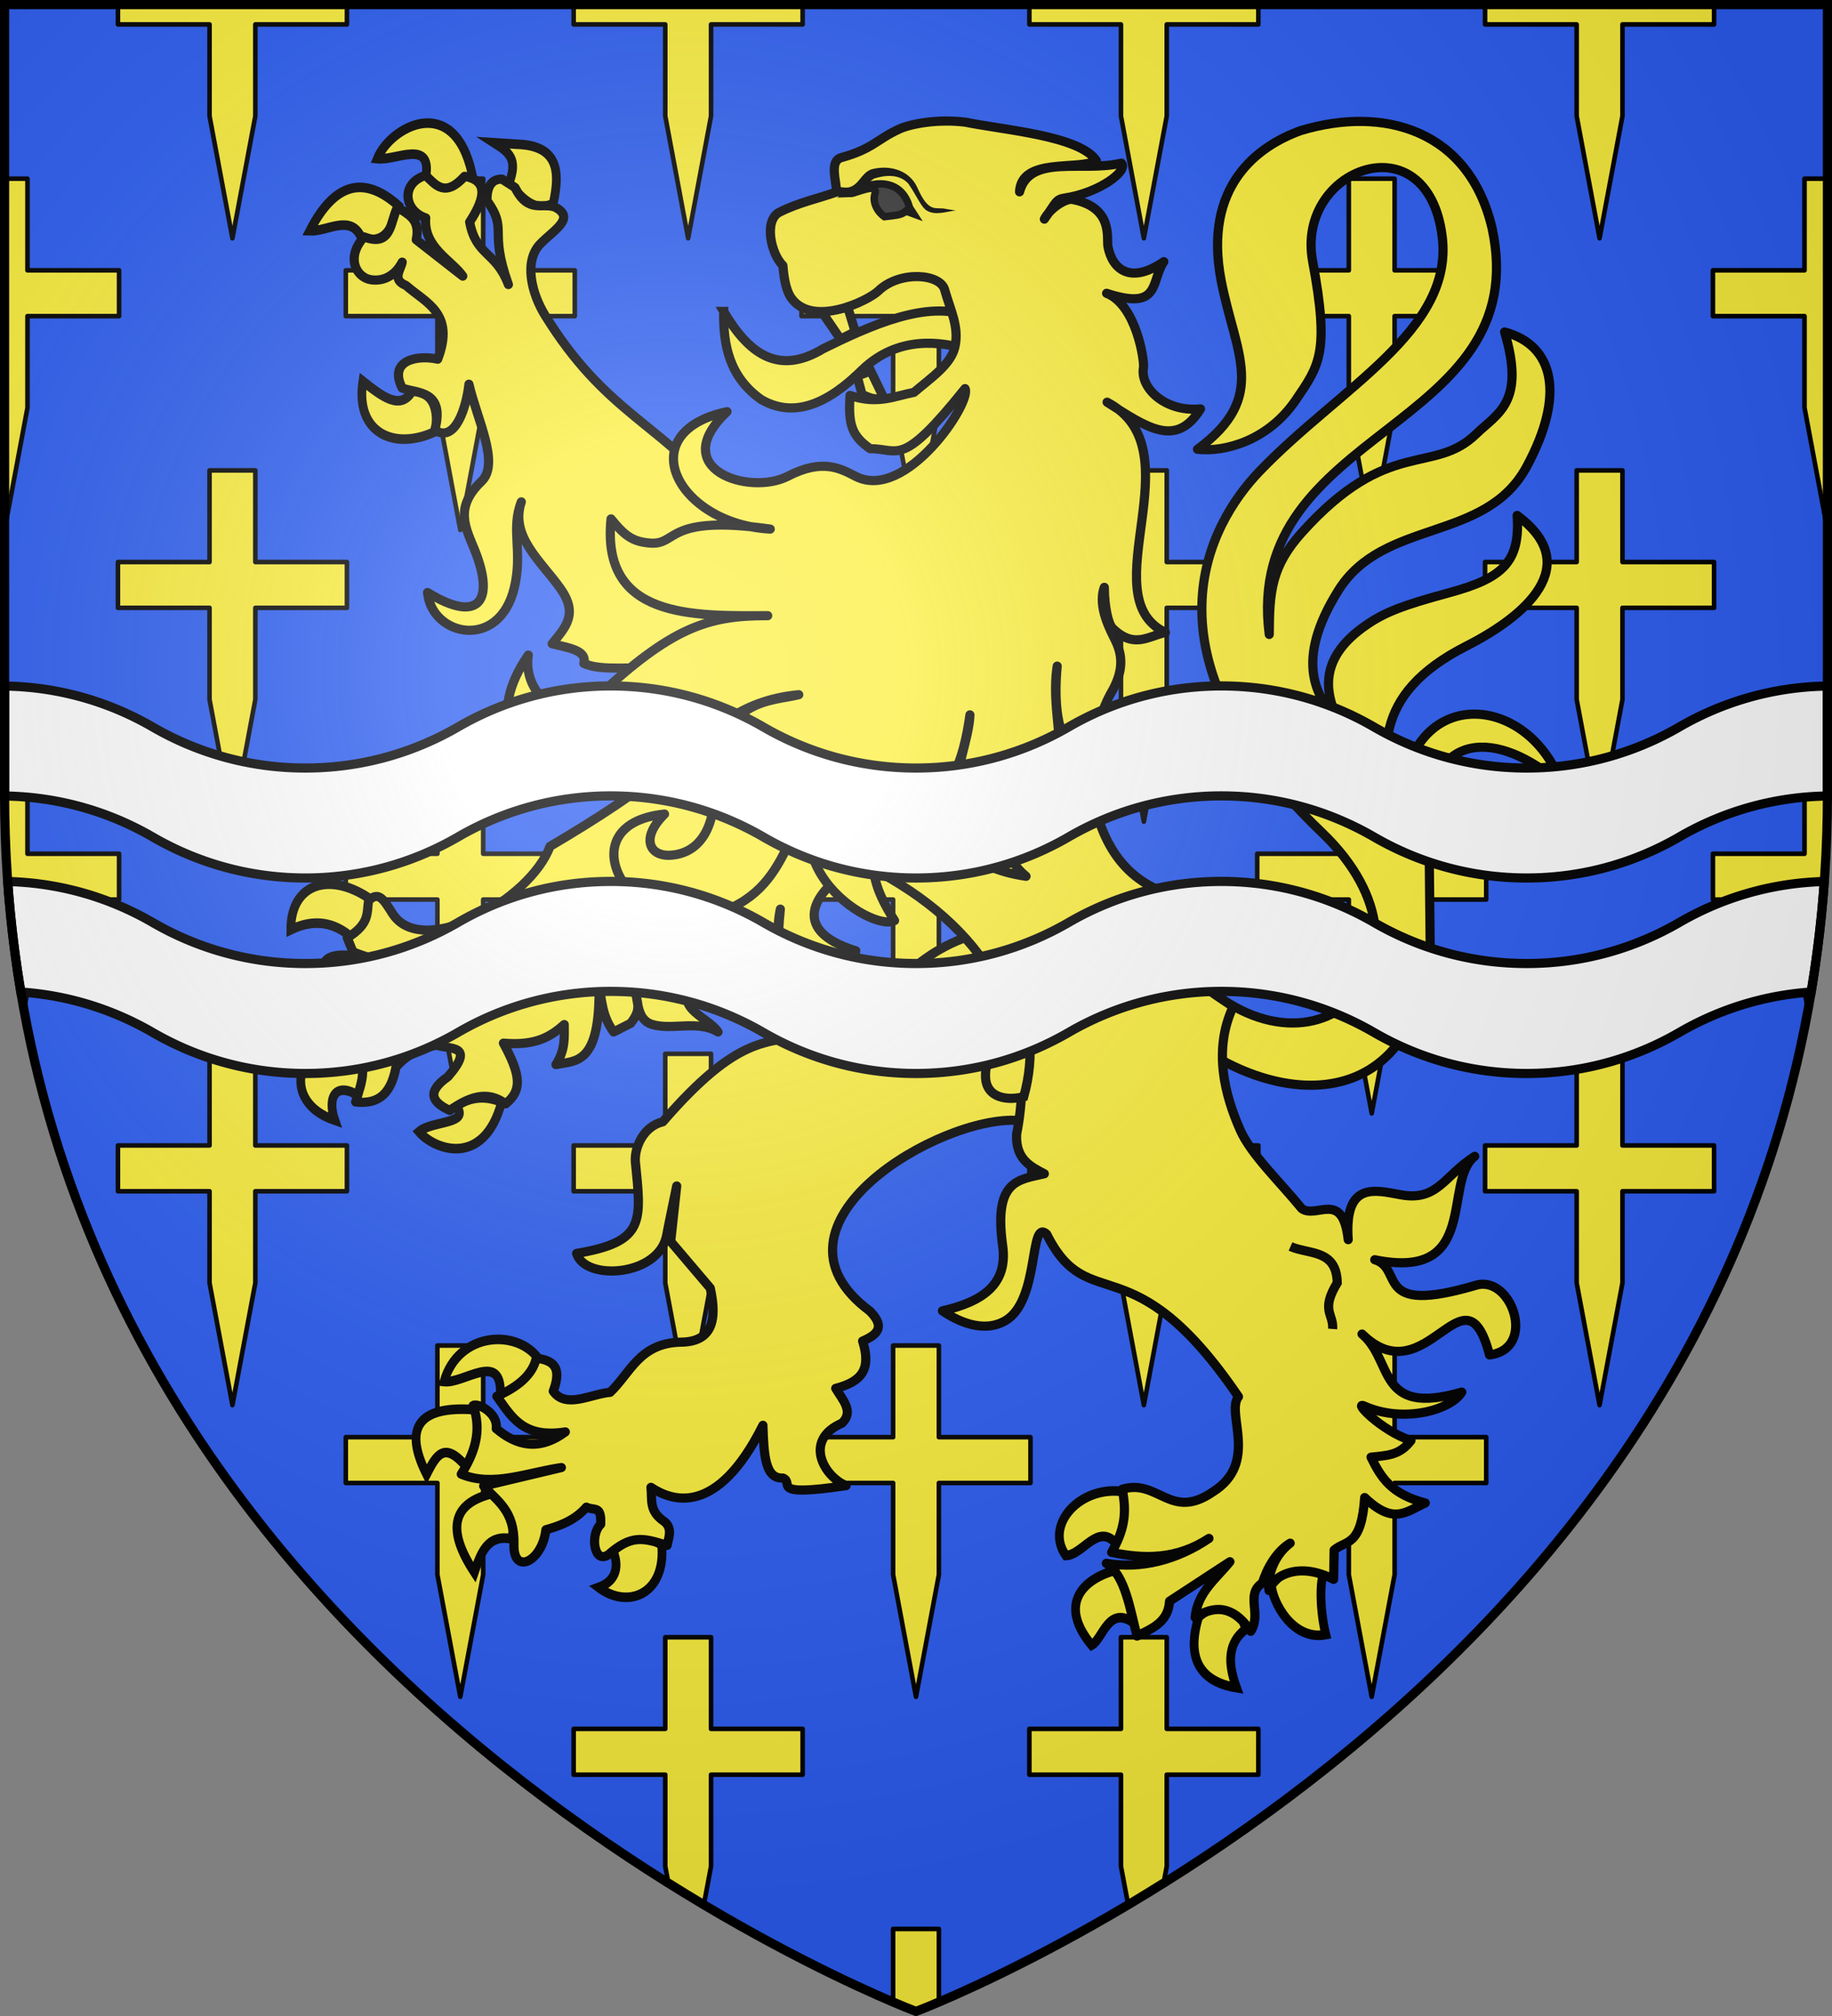
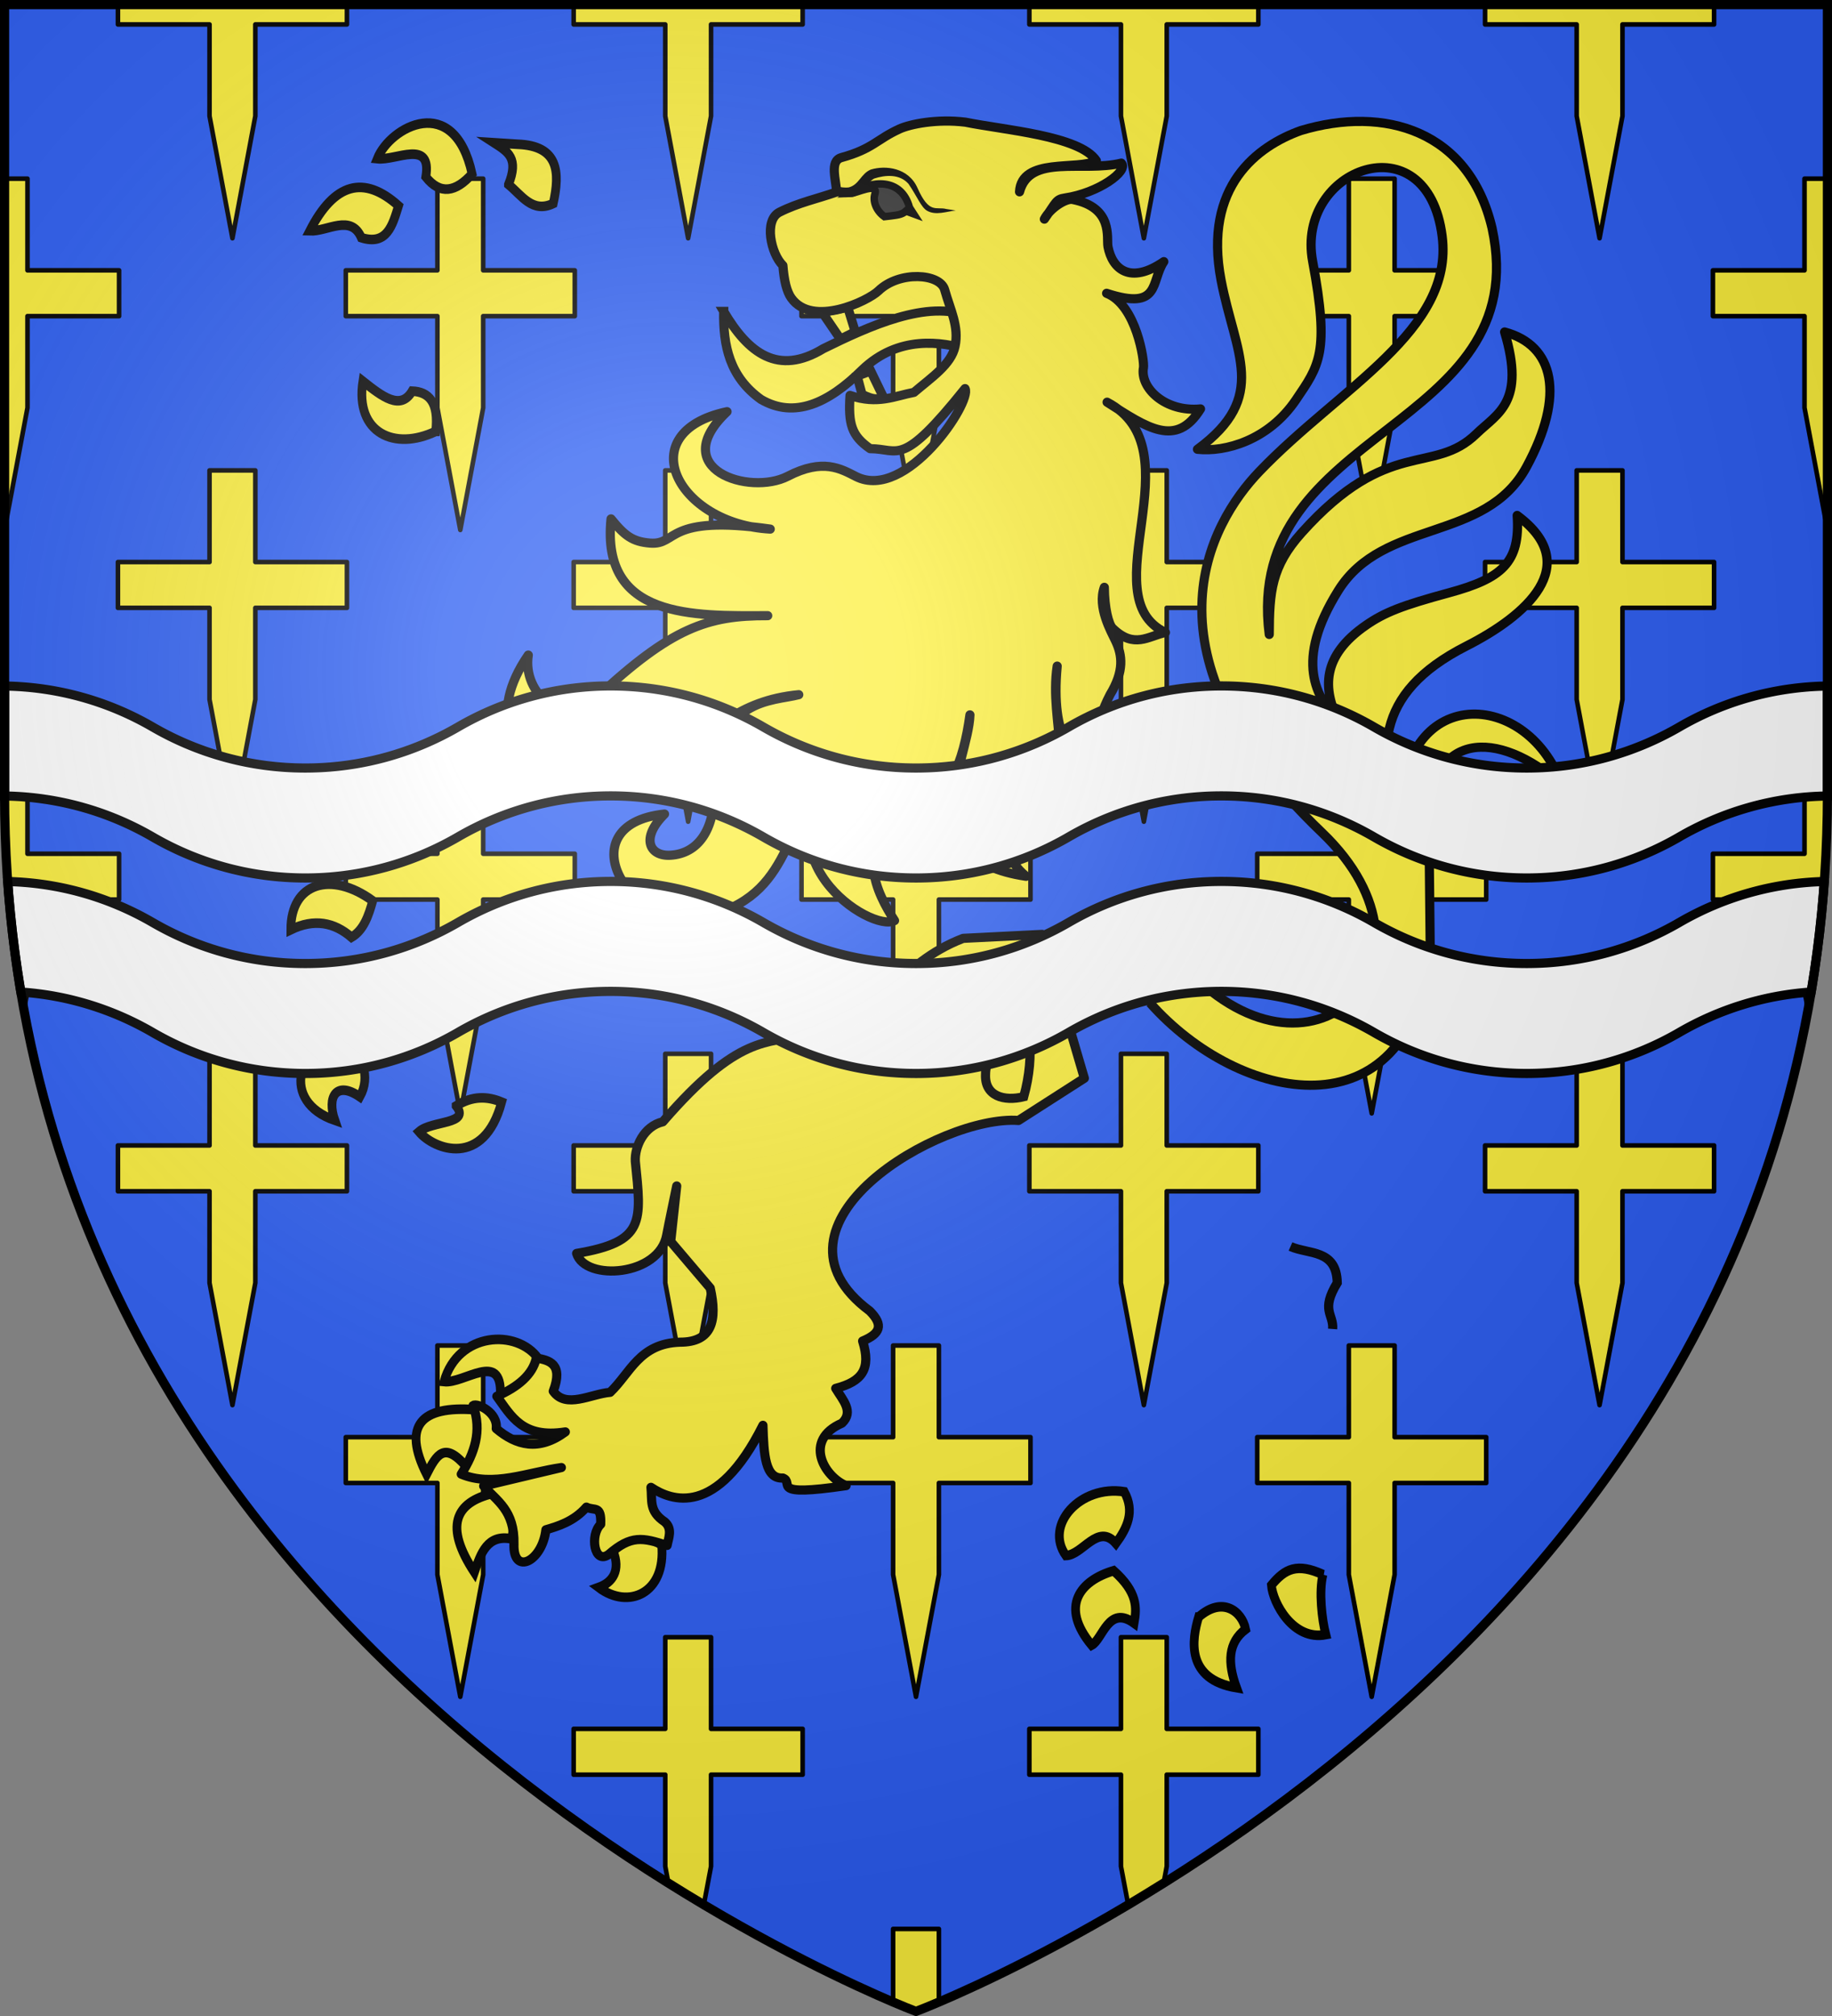
<svg xmlns="http://www.w3.org/2000/svg" xmlns:xlink="http://www.w3.org/1999/xlink" width="600" height="660" version="1.0">
  <rect width="100%" height="100%" fill="#808080" stroke="none" />
  <defs>
    <g id="b">
      <path id="a" d="M0 0v1h.5L0 0z" transform="rotate(18 3.157 -.5)" />
      <use xlink:href="#a" width="810" height="540" transform="scale(-1 1)" />
    </g>
    <g id="c">
      <use xlink:href="#b" width="810" height="540" transform="rotate(72)" />
      <use xlink:href="#b" width="810" height="540" transform="rotate(144)" />
    </g>
    <g id="f">
      <path id="e" d="M0 0v1h.5L0 0z" transform="rotate(18 3.157 -.5)" />
      <use xlink:href="#e" width="810" height="540" transform="scale(-1 1)" />
    </g>
    <g id="g">
      <use xlink:href="#f" width="810" height="540" transform="rotate(72)" />
      <use xlink:href="#f" width="810" height="540" transform="rotate(144)" />
    </g>
    <path id="j" d="M-298.5-298.5h597V-40C298.5 246.31 0 358.5 0 358.5S-298.5 246.31-298.5-40v-258.5z" />
    <path id="d" d="M2.922 27.672c0-5.951 2.317-9.843 5.579-11.012 1.448-.519 3.307-.273 5.018 1.447 2.119 2.129 2.736 7.993-3.483 9.121.658-.956.619-3.081-.714-3.787-.99-.524-2.113-.253-2.676.123-.824.552-1.729 2.106-1.679 4.108H2.922z" />
    <radialGradient id="h" cx="-80" cy="-80" r="405" gradientUnits="userSpaceOnUse">
      <stop offset="0" style="stop-color:#fff;stop-opacity:.31" />
      <stop offset=".19" style="stop-color:#fff;stop-opacity:.25" />
      <stop offset=".6" style="stop-color:#6b6b6b;stop-opacity:.125" />
      <stop offset="1" style="stop-color:#000;stop-opacity:.125" />
    </radialGradient>
    <linearGradient id="i">
      <stop offset="0" style="stop-color:white;stop-opacity:.314" />
      <stop offset=".19" style="stop-color:white;stop-opacity:.251" />
      <stop offset=".6" style="stop-color:#6b6b6b;stop-opacity:.125" />
      <stop offset="1" style="stop-color:black;stop-opacity:.125" />
    </linearGradient>
  </defs>
  <g transform="translate(300 300)">
    <use xlink:href="#j" width="600" height="660" style="fill:#2b5df2" />
    <path d="M-261.375-298.5v6.5h30v30l7.5 40 7.5-40v-30h30v-6.5h-75zm149.25 0v6.5h30v30l7.5 40 7.5-40v-30h30v-6.5h-75zm149.25 0v6.5h30v30l7.5 40 7.5-40v-30h30v-6.5h-75zm149.25 0v6.5h30v30l7.5 40 7.5-40v-30h30v-6.5h-75zm-484.875 57v115l7.5-40v-30h30v-15h-30v-30h-7.5zm141.75 0v30h-30v15h30v30l7.5 40 7.5-40v-30h30v-15h-30v-30h-15zm149.25 0v30h-30v15h30v30l7.5 40 7.5-40v-30h30v-15h-30v-30h-15zm149.25 0v30h-30v15h30v30l7.5 40 7.5-40v-30h30v-15h-30v-30h-15zm149.25 0v30h-30v15h30v30l7.5 40v-115H291zM-231.375-146v30h-30v15h30v30l7.5 40 7.5-40v-30h30v-15h-30v-30h-15zm149.25 0v30h-30v15h30v30l7.5 40 7.5-40v-30h30v-15h-30v-30h-15zm149.25 0v30h-30v15h30v30l7.5 40 7.5-40v-30h30v-15h-30v-30h-15zm149.25 0v30h-30v15h30v30l7.5 40 7.5-40v-30h30v-15h-30v-30h-15zM-298.5-50.5V-40c0 24.827 2.275 48.345 6.375 70.594L-291 24.5v-30h30v-15h-30v-30h-7.5zm141.75 0v30h-30v15h30v30l7.5 40 7.5-40v-30h30v-15h-30v-30h-15zm149.25 0v30h-30v15h30v30l7.5 40 7.5-40v-30h30v-15h-30v-30h-15zm149.25 0v30h-30v15h30v30l7.5 40 7.5-40v-30h30v-15h-30v-30h-15zm149.25 0v30h-30v15h30v30l1.125 6.094c4.1-22.25 6.375-45.767 6.375-70.594v-10.5H291zM-231.375 45v30h-30v15h30v30l7.5 40 7.5-40V90h30V75h-30V45h-15zm149.25 0v30h-30v15h30v30l7.5 40 7.5-40V90h30V75h-30V45h-15zm149.25 0v30h-30v15h30v30l7.5 40 7.5-40V90h30V75h-30V45h-15zm149.25 0v30h-30v15h30v30l7.5 40 7.5-40V90h30V75h-30V45h-15zm-373.125 95.5v30h-30v15h30v30l7.5 40 7.5-40v-30h30v-15h-30v-30h-15zm149.25 0v30h-30v15h30v30l7.5 40 7.5-40v-30h30v-15h-30v-30h-15zm149.25 0v30h-30v15h30v30l7.5 40 7.5-40v-30h30v-15h-30v-30h-15zM-82.125 236v30h-30v15h30v30l1.031 5.5c3.95 2.472 7.821 4.85 11.594 7.094L-67.125 311v-30h30v-15h-30v-30h-15zm149.25 0v30h-30v15h30v30l2.375 12.594a600.752 600.752 0 0 0 11.594-7.094l1.031-5.5v-30h30v-15h-30v-30h-15zM-7.5 331.5v23.938C-2.674 357.493 0 358.5 0 358.5s2.674-1.007 7.5-3.063V331.5h-15z" style="opacity:1;fill:#fcef3c;fill-opacity:1;stroke:#000;stroke-width:1.5;stroke-linecap:butt;stroke-linejoin:round;stroke-miterlimit:4;stroke-dasharray:none;stroke-opacity:1" />
  </g>
  <path d="M86.603 14.933c42.37 47.836 90.778.128 46.294-42.43-60.99-58.347-36.899-100.976-20.434-118.146 26.453-27.586 63.76-46.112 59.864-76.989-4.845-38.394-48.126-22.286-42.417 8.214 5.618 30.017 2.113 34.094-5.475 45.315-8.986 13.288-23.234 17.198-32.258 16.19 23.467-17.26 12.38-31.162 7.747-55.33-5.918-30.875 11.978-43.953 26.125-49.021 27.405-8.246 55.123-.015 62.618 31.95 14.317 66.571-81.786 64.993-72.976 133.018.063-13.874.64-22.17 10.614-33.29 28.45-31.716 43.076-18.643 57.228-32.399 6.92-6.726 16.158-10.209 9.24-33.33 16.165 4.321 19.99 20.552 7.172 44.189-13.476 24.851-46.828 16.768-61.623 40.426-14.498 23.184-7.3 35.013.178 42.99-5.366-10.763-5.68-21.557 8.912-31.622 6.124-4.224 11.833-6.438 27.174-10.607 17.284-4.698 23.387-9.861 22.298-25.313 22.065 16.326 2.683 32.961-16.566 42.725-31.086 15.768-29.146 36.062-21.538 60.034-2.723-48.064 41.119-47.132 52.761-14.456-21.333-18.998-43.865-17.27-43.56 12.35l.444 43.095c-7.36 59.843-62.516 48.916-91.789 15.835" style="fill:#fcef3c;fill-opacity:1;stroke:#000;stroke-width:3;stroke-linejoin:round;stroke-miterlimit:4;stroke-dasharray:none;stroke-opacity:1" transform="translate(300 300)" />
  <path d="M-62.984-198.047c-.2 11.144 1.896 21.468 12.259 28.835 10.864 6.298 21.942 1.317 33.091-9.704 11.785-11.336 25.96-9.347 34.91-6.536 1.474-5.242-.334-7.372.067-10.882-13.38-5.785-32.862 3.193-47.692 10.478-14.849 9.024-24.58 1.463-32.635-12.191z" style="fill:#fcef3c;fill-opacity:1;stroke:#000;stroke-width:3;stroke-miterlimit:4;stroke-dasharray:none;stroke-opacity:1" transform="translate(300 300)" />
  <g style="fill:#fcef3c;stroke:#000;stroke-width:2.954;stroke-opacity:1">
    <path d="M862.664 472.577c-7.188-9.211-27.082-8.293-31.832 7.086 6.816.68 19.456-9.608 19.006 3.82 8.305-.468 10.708-4.693 12.826-10.906z" style="fill:#fcef3c;fill-opacity:1;stroke:#000;stroke-width:2.954;stroke-linejoin:miter;stroke-miterlimit:4;stroke-dasharray:none;stroke-opacity:1" transform="matrix(.971 0 0 1.062 -661.317 -57.09)" />
-     <path d="M838.453 505.987c-7.478-8.031-10.06-3.885-13.504 2.243-8.187-14.961-2.04-21.175 16.37-19.903 2.197 4.713 1.025 12.246-2.866 17.66zM847.459 514.084c-13.091 2.806-16.482 10.313-6.395 24.351 2.187-5.864 4.356-11.75 12.534-10.302 1.483-4.79-.707-9.68-6.14-14.05zM887.874 531.88c2.56 5.972-.09 9.655-4.86 11.238 9.901 6.854 22.754 1.966 21.23-13.112-7.109-4.021-11.075-2.607-16.37 1.873z" style="fill:#fcef3c;fill-opacity:1;stroke:#000;stroke-width:2.954;stroke-miterlimit:4;stroke-dasharray:none;stroke-opacity:1" transform="matrix(.971 0 0 1.062 -661.317 -57.09)" />
+     <path d="M838.453 505.987c-7.478-8.031-10.06-3.885-13.504 2.243-8.187-14.961-2.04-21.175 16.37-19.903 2.197 4.713 1.025 12.246-2.866 17.66zM847.459 514.084c-13.091 2.806-16.482 10.313-6.395 24.351 2.187-5.864 4.356-11.75 12.534-10.302 1.483-4.79-.707-9.68-6.14-14.05zM887.874 531.88c2.56 5.972-.09 9.655-4.86 11.238 9.901 6.854 22.754 1.966 21.23-13.112-7.109-4.021-11.075-2.607-16.37 1.873" style="fill:#fcef3c;fill-opacity:1;stroke:#000;stroke-width:2.954;stroke-miterlimit:4;stroke-dasharray:none;stroke-opacity:1" transform="matrix(.971 0 0 1.062 -661.317 -57.09)" />
  </g>
  <path d="M15.442 7.198c-21.876 8.404-25.737 25.267-51.77 31.539-12.596 3.034-21.762-.202-46.595 28.514-6.256 1.476-9.233 8.195-9.004 12.918 1.983 19.86 3.315 26.379-19.222 30.177 2.745 9.162 27.102 7.553 29.512-6.056.377-2.127 3.268-16.022 3.268-16.022l-1.973 18.182 12.95 15.238c2.355 10.512.695 17.757-9.922 17.714-13.286.431-16.217 10.079-22.866 16.418-6.383.543-14.494 5.494-18.623-.366 3.424-9.072-1.4-10.126-5.537-10.867-1.233 5.499-6.024 9.47-12.943 12.529 4.723 6.418 8.308 13.88 22.435 11.665-8.687 6.403-16.041 4.5-22.627-1.077.626-5.36-6.34-8.522-7.573-7.564 2.984 8.44.405 15.644-3.883 22.466 10.3 4.324 21.751-.578 32.788-2.16l-25.454 6.049c4.372 4.915 10.142 7.964 9.923 19.01-.349 10.402 9.244 5.785 10.466-4.694 3.85-1.126 9.17-2.682 13.262-7.404 2.617 1.318 4.965-.798 4.674 5.617-3.613 3.456-2.12 13.415 2.669 9.827 7.298-6.304 10.979-5.526 19.086-2.915.418-2.304 1.895-5.42-.799-7.725-5.255-3.515-4.025-6.97-4.49-11.284 6.615 4.401 21.47 10.086 36.671-20.306.292 9.614.706 17.6 6.524 17.25 4.068 1.594-5.126 6.3 20.71 2.497-7.236-2.96-14.092-14.906-1.356-20.45 4-3.798.23-7.596-2.037-11.394 8.65-2.234 11.666-6.35 8.812-15.495 5.693-2.382 6.993-5.144 2.34-9.827-38.152-28.308 23.167-64.233 48.704-62.383l21.572-13.825L41.328 5.902 15.442 7.198z" style="fill:#fcef3c;fill-opacity:1;stroke:#000;stroke-width:3;stroke-linejoin:round;stroke-miterlimit:4;stroke-dasharray:none;stroke-opacity:1" transform="translate(300 300)" />
  <g style="fill:#fcef3c;stroke:#000;stroke-width:2.954;stroke-opacity:1">
    <path d="M799.626 342.685c-5.852-4.625-12.566-5.83-20.464-2.342-.056-14.538 13.622-18.222 27.626-8.897-1.412 4.639-3.066 9.057-7.162 11.239zM773.28 370.783c-3.419-12.474.547-20.053 16.881-19.435 2.937 3.872 7.292 6.562 3.07 16.391-7.79-5.24-14.203-2.924-19.952 3.044zM798.09 372.89c4.946 6.322 8.193 12.644 4.35 18.967-8.001-5.031-11.16.056-8.442 7.258-18.46-5.81-12.894-23.612 4.093-26.225zM834.925 394.666c5.494-3.163 10.533-2.989 15.347-1.17-5.978 20.376-22.706 14.734-27.881 9.132 4.344-3.472 17.501-2.217 12.534-7.962z" style="fill:#fcef3c;fill-opacity:1;stroke:#000;stroke-width:2.954;stroke-miterlimit:4;stroke-dasharray:none;stroke-opacity:1" transform="matrix(.971 0 0 1.062 -661.317 -57.09)" />
  </g>
  <g style="fill:#fcef3c;stroke:#000;stroke-width:2.954;stroke-opacity:1">
    <path d="M828.018 186.74c-13.82 6.043-27.245.561-24.555-15.454 6.568 4.735 12.686 9.137 16.626 3.044 5.688.234 9.047 3.454 7.93 12.41zM802.95 127.031c-3.537-7.426-11.437-1.875-17.393-2.107 8.263-14.803 18.254-17.275 29.928-7.727-2.034 6.026-3.863 12.314-12.534 9.834zM808.322 102.68c6.403.636 18.51-6.186 16.371 5.62 4.844 5.575 10.078 4.72 15.603-.937-6.06-25.406-27.664-14.525-31.974-4.683zM852.574 110.64c3.55-8.067-.098-10.077-4.86-12.877l7.93.468c13.867.447 14.36 8.545 12.022 18.264-7.023 3.063-10.621-2.492-15.092-5.854z" style="fill:#fcef3c;fill-opacity:1;stroke:#000;stroke-width:2.954;stroke-miterlimit:4;stroke-dasharray:none;stroke-opacity:1" transform="matrix(.971 0 0 1.062 -661.317 -57.09)" />
  </g>
  <g style="fill:#fcef3c;stroke:#000;stroke-width:2.954;stroke-opacity:1">
    <path d="M1060.277 513.615c3.647 6.117 1 11.122-2.813 15.923-6.094-6.431-11.19 3.576-16.883 3.746-7.364-9.437 4.845-21.822 19.696-19.669zM1063.602 554.123c.898-4.801 1.243-9.466-6.906-16.156-11.329 3.055-18.268 10.955-7.418 22.947 3.764-1.828 5.655-12.549 14.324-6.79zM1085.345 552.25c7.949-6.469 14.594-1.902 15.859 3.747-5.95 4.148-6.17 10.254-3.07 18.03-17.188-2.611-15.061-14.877-12.79-21.777zM1127.295 539.138c-1.437 5.246-.349 13.895.941 18.517-11.056 1.957-17.877-9.844-18.335-15.24 4.608-5.116 8.694-6.899 17.394-3.277z" style="fill:#fcef3c;fill-opacity:1;stroke:#000;stroke-width:2.954;stroke-miterlimit:4;stroke-dasharray:none;stroke-opacity:1" transform="matrix(.971 0 0 1.062 -661.317 -57.09)" />
  </g>
-   <path d="M-160.616-242.58c-8.187 2.54-7.158 11.523.043 13.928-.834 9.594 8.557 13.884 12.142 19.05l-15.24-11.899c1.456-7.06-2.956-8.25-6.112-10.691-2.492 4.688-1.77 13.276-10.977 9.747-6.135 6.781-2.533 13.407 2.414 14.053 4.283.559 7.937-1.645 10.072-5.78-.543 2.682-3.45 5.699 1.245 7.63 6.536 5.733 16.17 9.146 10.374 24.14-6.124-1.43-16.37.058-11.619 9.445 4.782 1.746 14.183.687 10.676 13.751 6.73 4.473 10.393-7.658 11.18-15.008 2.64 11.526 10.247 25.968 4.098 31.819-9.138 8.696-5 15.45-2.15 22.629 6.784 17.088.838 23.807-15.5 13.738 1.275 14.25 23.502 19.23 28.426-1.622 2.8-11.859-1.25-19.071 2.287-28.045-3.827 11.254 6.517 19.441 12.854 28.433 5.898 8.37 1.563 12.658-2.754 18.02 5.073 1.33 11.495 1.991 10.374 6.422 5.7 2.759 17.696.77 23.46 1.792l4.577 31.158c-9.047 8.503-24.126 18.13-39.137 26.965-6.42 17.65-41.926 37.09-51.554 21.999-3.05-4.782-4.508-7.329-7.814-4.319-.738 3.895.608 7.578-7.017 12.24l1.849 4.571c6.775 2.878 12.24 3.137 18.296 4.571-8.833-1.048-26.597-7.294-27.925-.016l-.745.923c9.02 6.11 3.368 12.25 2.753 18.36 3.763 1.11 7.517 4.587 11.28-2.758l10.072-1.851c-9.578 3.821-11.938 6.744-15.278 9.784 7.5 7.28 4.338 13.678 2.452 20.173 6.606.689 11.39-1.66 13.199-11.382 3.966-4.758 9.393-6.52 13.359-7.242 4.111 1.51 12.956-.353 3.659 10.351-7.238 5.063-5.114 8.4.603 11.031 6.102-4.266 12.195-6.772 18.296-2.153 5.398-4.347 5.075-9.233-.725-19.871 10.732.932 15.55-2.241 19.927-6.082-.009 4.152.424 8.173-2.716 13.108 6.09-1.402 14.683.687 14.08-26.172.936 5.16.998 10.321 4.82 15.481l5.564-2.83c4.054-5.194 1.737-6.634 1.452-11.827.886 4.819.662 10.658 5.508 12.178 6.531 2.048 15.05-1.534 21.653 2.48-3.105-4.784-13.889-7.384-8.864-15.01 4.711-7.15-.847-11.725-5.993-12.2 3.54 1.145 17.238 1.164 21.299-4.962 5.389 12.07 11.331 15.906 16.72 16.91-1.513-5.97-4.75-5.157-2.753-24.95-5.577 27.266 25.035 14.925 24.746 13.654-22.777-7.048-13.429-20.385 1.585-28.824C18.663.198 41.159 29.528 32.945 71.35c-.337 8.065 4.379 10.475 9.092 12.92-8.394 2.01-16.658 1.9-13.656 23.573 1.765 12.74-6.727 18.344-19.73 21.307 4.527 3.084 13.226 7.573 20.684 3.176 11.297-6.66 7.646-33.638 13.456-28.298 13.919 27.814 27.793 1.727 62.82 53.228-4.242 5.346 6.898 21.67-8.46 31.204-13.776 9.482-17.793-4.45-29.613-.906 1.571 7.863.699 13.376-3.47 20.664 10.63 2.187 21.245 2.388 31.876-4.571-10.44 7.087-22.27 10.108-33.612 8.16 6.316 3.89 7.863 15.76 10.072 23.8 4.867-2.478 10.213-4.484 10.639-11.41l19.767-12.92c-4.488 5.59-10.617 10.003-11.393 18.247 7.9-5.07 13.626-2.308 18.22 4.534 3.669-5.716-1.896-12.14 3.812-15.814 1.38-4.505 4.41-10.195 9.09-13.048-5.375 4.054-7.632 11.115-6.916 15.523-.621-2.127 7.225-10.817 21.15-3.67l.177-9.587c3.833-3.33 8.904-.958 9.997-17.188 9.491 9.045 13.514 4.664 19.842 1.775-11.074-2.874-14.436-8.174-17.763-14.998 4.918-.577 9.282-.39 13.081-5.452-9.542-3.055-19.271-13.056-15.274-11.283 13.131 5.823 28.62 1.092 31.915-4.571-27.992 8.124-22.2-10.241-32.669-19.002 21.165 20.693 33.645-24.195 41.76 6.838 15.64-1.981 7.29-26.273-4.414-22.818-34.046 10.052-23.365-5.417-33.177-8.349 34.611 7.094 22.13-25.657 32.745-33.862-10.168 6.484-12.162 14.914-24.465 12.556-8.337-1.522-18.299-4.3-16.976 14.733-1.81-16.45-10.351-6.692-15.203-10.162-7.4-9.058-16.635-17.707-20.205-25.816-4.93-11.195-8.952-25.996-2.289-40.277-7.031-4.966-25.643-14.382-22.321-37.342C50.99-19.191 56.93-59.219 53.182-92.151l-117.564-45.824c-19.886-23.782-37.38-26.985-57.076-58.745-4.506-7.267-7.08-17.874-1.503-23.523 4.587-4.646 11.514-8.385 4.747-11.95-4.376-1.577-8.752 2.22-13.128-6.421l-4.263-2.758c-3.19-.005-4.967 2.145-4.904 7.027 7.025 9.835.465 9.224 7.017 27.502-4.154-10.958-10.613-9.29-12.69-20.476 4.1-6.31 7.148-13.444-1.645-14.96-6.48 7.089-9.447 2.823-12.789-.302z" style="fill:#fcef3c;fill-opacity:1;stroke:#000;stroke-width:3;stroke-linejoin:round;stroke-miterlimit:4;stroke-dasharray:none;stroke-opacity:1" transform="translate(300 300)" />
  <path d="M21.482 15.348c.147 13.1 5.755 17.375 6.04 27.71l10.943 1.786c-8.983-1.53-15.618-.733-15.688 6.854-.342 7.172 6.042 8.936 12.511 7.345 7.893-28.497-8.91-45.369-13.806-43.695z" style="fill:#fcef3c;fill-opacity:1;stroke:#000;stroke-width:3;stroke-miterlimit:4;stroke-dasharray:none;stroke-opacity:1" transform="translate(300 300)" />
  <path d="M122.652 108.08c5.998 2.66 15.074.836 15.316 11.88-5.54 9.076-1.144 10.19-1.51 15.122" style="opacity:.98;fill:none;fill-opacity:1;stroke:#000;stroke-width:3;stroke-miterlimit:4;stroke-dasharray:none;stroke-opacity:1" transform="translate(300 300)" />
  <path d="m-10.276-169.139-4.561-9.418-4.443 1.68 1.607 6.003c4.157 1.965 3.879 1.167 7.397 1.735zM-30.72-197.732l8.356-1.664 2.456 7.992-4.836 2.426-5.975-8.754z" style="fill:#fcef3c;fill-opacity:1;stroke:#000;stroke-width:3;stroke-miterlimit:4;stroke-dasharray:none;stroke-opacity:1" transform="translate(300 300)" />
  <path d="M9.383-205.15c-1.491-5.34-14.823-6.26-21.67.357-3.44 3.322-21.676 12.086-28.58 2.33-1.445-2.04-2.35-5.623-2.726-10.615-3.904-3.774-6.33-14.814-1.121-17.454 6.177-3.132 12.457-4.403 18.686-6.605-.05-3.776-2.425-10.168 1.627-11.283 10.237-2.817 11.567-5.985 18.983-9.356 3.515-1.598 12.203-3.371 21.567-2.231 12.57 2.578 37.5 4.429 42.913 12.6-5.942 3.317-24.603-1.209-25.152 10.209 3.417-12.548 20.698-6.303 33.329-9.399 2.524 2.535-7.402 9.778-18.448 11.415-2.988.443-2.77 1.26-6.751 6.92 1.782-3.516 7.023-6.874 9.254-6.436 13.487 2.648 11.032 12.596 11.587 15.49 1.377 7.175 7.136 12.533 18.28 4.865-4.368 6.486-.882 16.205-18.736 10.364 9.79 3.827 12.449 22.27 12.069 24.369-1.188 6.566 7.063 14.609 18.687 13.484-7.958 12.832-17.407 6.219-30.597-2.2 29.593 15.412-5.71 63.6 19.104 75.39-5.634 1.178-10.26 5.477-17.332-1.406-1.28-1.246-2.64-6.641-2.678-13.378-2.38 6.505 2.234 14.464 3.726 17.627 2.14 4.54 2.876 9.743-1.852 17.52C52.74-51.72 70.798-57.195 77.566-57.986c-1.439 5.763-35.718 24.06-31.327-23.942-2.866 18.895 7.69 36.25-7.689 48.159-11.74 8.846-8.744 15.405-2.511 20.651-38.762-5.771-18.925-37.118-18.374-52.848C15.58-50.922 10.915-37-2.945-32.67c-18.118 9.193-9.737 25.336-4.078 34.048-7.435 4.172-47.093-21.065-16.807-51.936C-44.504-33.577-38.437-8.474-67.158-.36c-26.172 7.394-48.12-29.627-15.204-33.135-8.046 8.015-4.814 13.88 1.923 13.485 9.106-.535 14.439-8.296 14.416-21.137-.054-30.708 19.272-29.177 27.629-31.425-39.83 3.752-37.372 42.983-77.711 28.01-17.008-6.314-24.154-21.783-10.874-40.98-1.992 12.728 11.582 23.975 22.077 14.158 24.818-23.212 36.698-27.146 56.34-27.056-24.598.113-54.622 1.014-51.316-31.682 4.438 5.494 7.034 7.467 12.803 7.922 9.229.727 4.79-9.452 39.338-4.585-30.512-1.67-45.9-31.647-14.153-38.44-19.938 18.834 7.393 27.617 19.906 21.138 11.553-5.982 17.408-2.4 22.315.082 16.438 8.314 38.117-24.522 35.73-28.772-21.01 26.205-21.436 19.658-31.086 19.667-6.172-4.284-7.162-8.12-6.585-17.43 9.088 3.103 14.705.166 20.946-1.007 5.773-4.917 12.221-9.182 13.448-15.062 1.367-6.555-1.52-11.808-3.401-18.541z" style="fill:#fcef3c;fill-opacity:1;stroke:#000;stroke-width:3;stroke-linejoin:round;stroke-miterlimit:4;stroke-dasharray:none;stroke-opacity:1" transform="translate(300 300)" />
  <path d="M-21.445-236.66c6.885-4.4 16.622-5.25 19.314 4.604l1.33 2.063-2.488-.912c-1.352 1.296-3.284 1.335-5.022 1.605l-2.028.232c-2.608-1.847-3.88-4.98-3.137-7.358 1.286-4.12-5.97-.299-7.97-.233z" style="fill:#313131;stroke:#000;stroke-width:2.438;stroke-opacity:1" transform="translate(300 300)" />
  <path d="M-14.808-244.488c-3.292 1.366-3.785 4.964-7.222 5.843-1.48.176-2.822-.133-2.822-.133l-.576 3.12s1.702.404 3.702.166c4.048.043 4.967-4.28 7.98-6.041 3.754-1.23 8.41-1.547 11.289 1.726 2.881 4.198 4.142 7.732 6.12 8.824 2.883 1.593 6.23.242 9.346-.106l-3.086-.485c-3.391-.871-5.576 1.796-9.447-6.914-2.939-6.613-10.406-7.482-15.284-6z" style="fill:#000;fill-opacity:1;stroke:none;stroke-width:3;stroke-linecap:round;stroke-linejoin:round;stroke-miterlimit:4;stroke-dasharray:none;stroke-opacity:1" transform="translate(300 300)" />
  <path d="M-100-75.438c-18.227 0-35.28 4.906-50 13.438-14.725 8.535-31.767 13.438-50 13.438-18.227 0-35.28-4.906-50-13.438-14.32-8.3-30.833-13.145-48.5-13.406v36c17.667.261 34.18 5.106 48.5 13.406 14.72 8.532 31.773 13.438 50 13.438 18.233 0 35.275-4.903 50-13.438 14.72-8.532 31.773-13.438 50-13.438 18.233 0 35.275 4.903 50 13.438 14.72 8.532 31.773 13.438 50 13.438 18.233 0 35.275-4.903 50-13.438 14.72-8.532 31.773-13.438 50-13.438 18.233 0 35.275 4.903 50 13.438 14.72 8.532 31.773 13.438 50 13.438 18.233 0 35.275-4.903 50-13.438 14.315-8.297 30.838-13.145 48.5-13.406v-36c-17.662.261-34.185 5.109-48.5 13.406-14.725 8.535-31.767 13.438-50 13.438-18.227 0-35.28-4.906-50-13.438-14.725-8.535-31.767-13.438-50-13.438-18.227 0-35.28 4.906-50 13.438-14.725 8.535-31.767 13.438-50 13.438-18.227 0-35.28-4.906-50-13.438-14.725-8.535-31.767-13.438-50-13.438zm0 64c-18.227 0-35.28 4.906-50 13.438-14.725 8.535-31.767 13.438-50 13.438-18.227 0-35.28-4.906-50-13.438-14.041-8.139-30.19-12.975-47.469-13.406a382.644 382.644 0 0 0 4.313 36.187C-277.502 25.845-262.867 30.541-250 38c14.72 8.532 31.773 13.438 50 13.438 18.233 0 35.275-4.903 50-13.438 14.72-8.532 31.773-13.438 50-13.438 18.233 0 35.275 4.903 50 13.438 14.72 8.532 31.773 13.438 50 13.438 18.233 0 35.275-4.903 50-13.438 14.72-8.532 31.773-13.438 50-13.438 18.233 0 35.275 4.903 50 13.438 14.72 8.532 31.773 13.438 50 13.438 18.233 0 35.275-4.903 50-13.438 12.863-7.456 27.504-12.155 43.156-13.219a382.65 382.65 0 0 0 4.313-36.187C280.195-10.974 264.036-6.136 250 2c-14.725 8.535-31.767 13.438-50 13.438-18.227 0-35.28-4.906-50-13.438-14.725-8.535-31.767-13.438-50-13.438-18.227 0-35.28 4.906-50 13.438-14.725 8.535-31.767 13.438-50 13.438-18.227 0-35.28-4.906-50-13.438-14.725-8.535-31.767-13.438-50-13.438z" style="fill:#fff;stroke:#000;stroke-width:3;stroke-opacity:1" transform="translate(300 300)" />
  <use xlink:href="#j" width="600" height="660" style="fill:url(#h)" transform="translate(300 300)" />
  <use xlink:href="#j" width="600" height="660" style="fill:none;stroke:#000;stroke-width:3" transform="translate(300 300)" />
</svg>